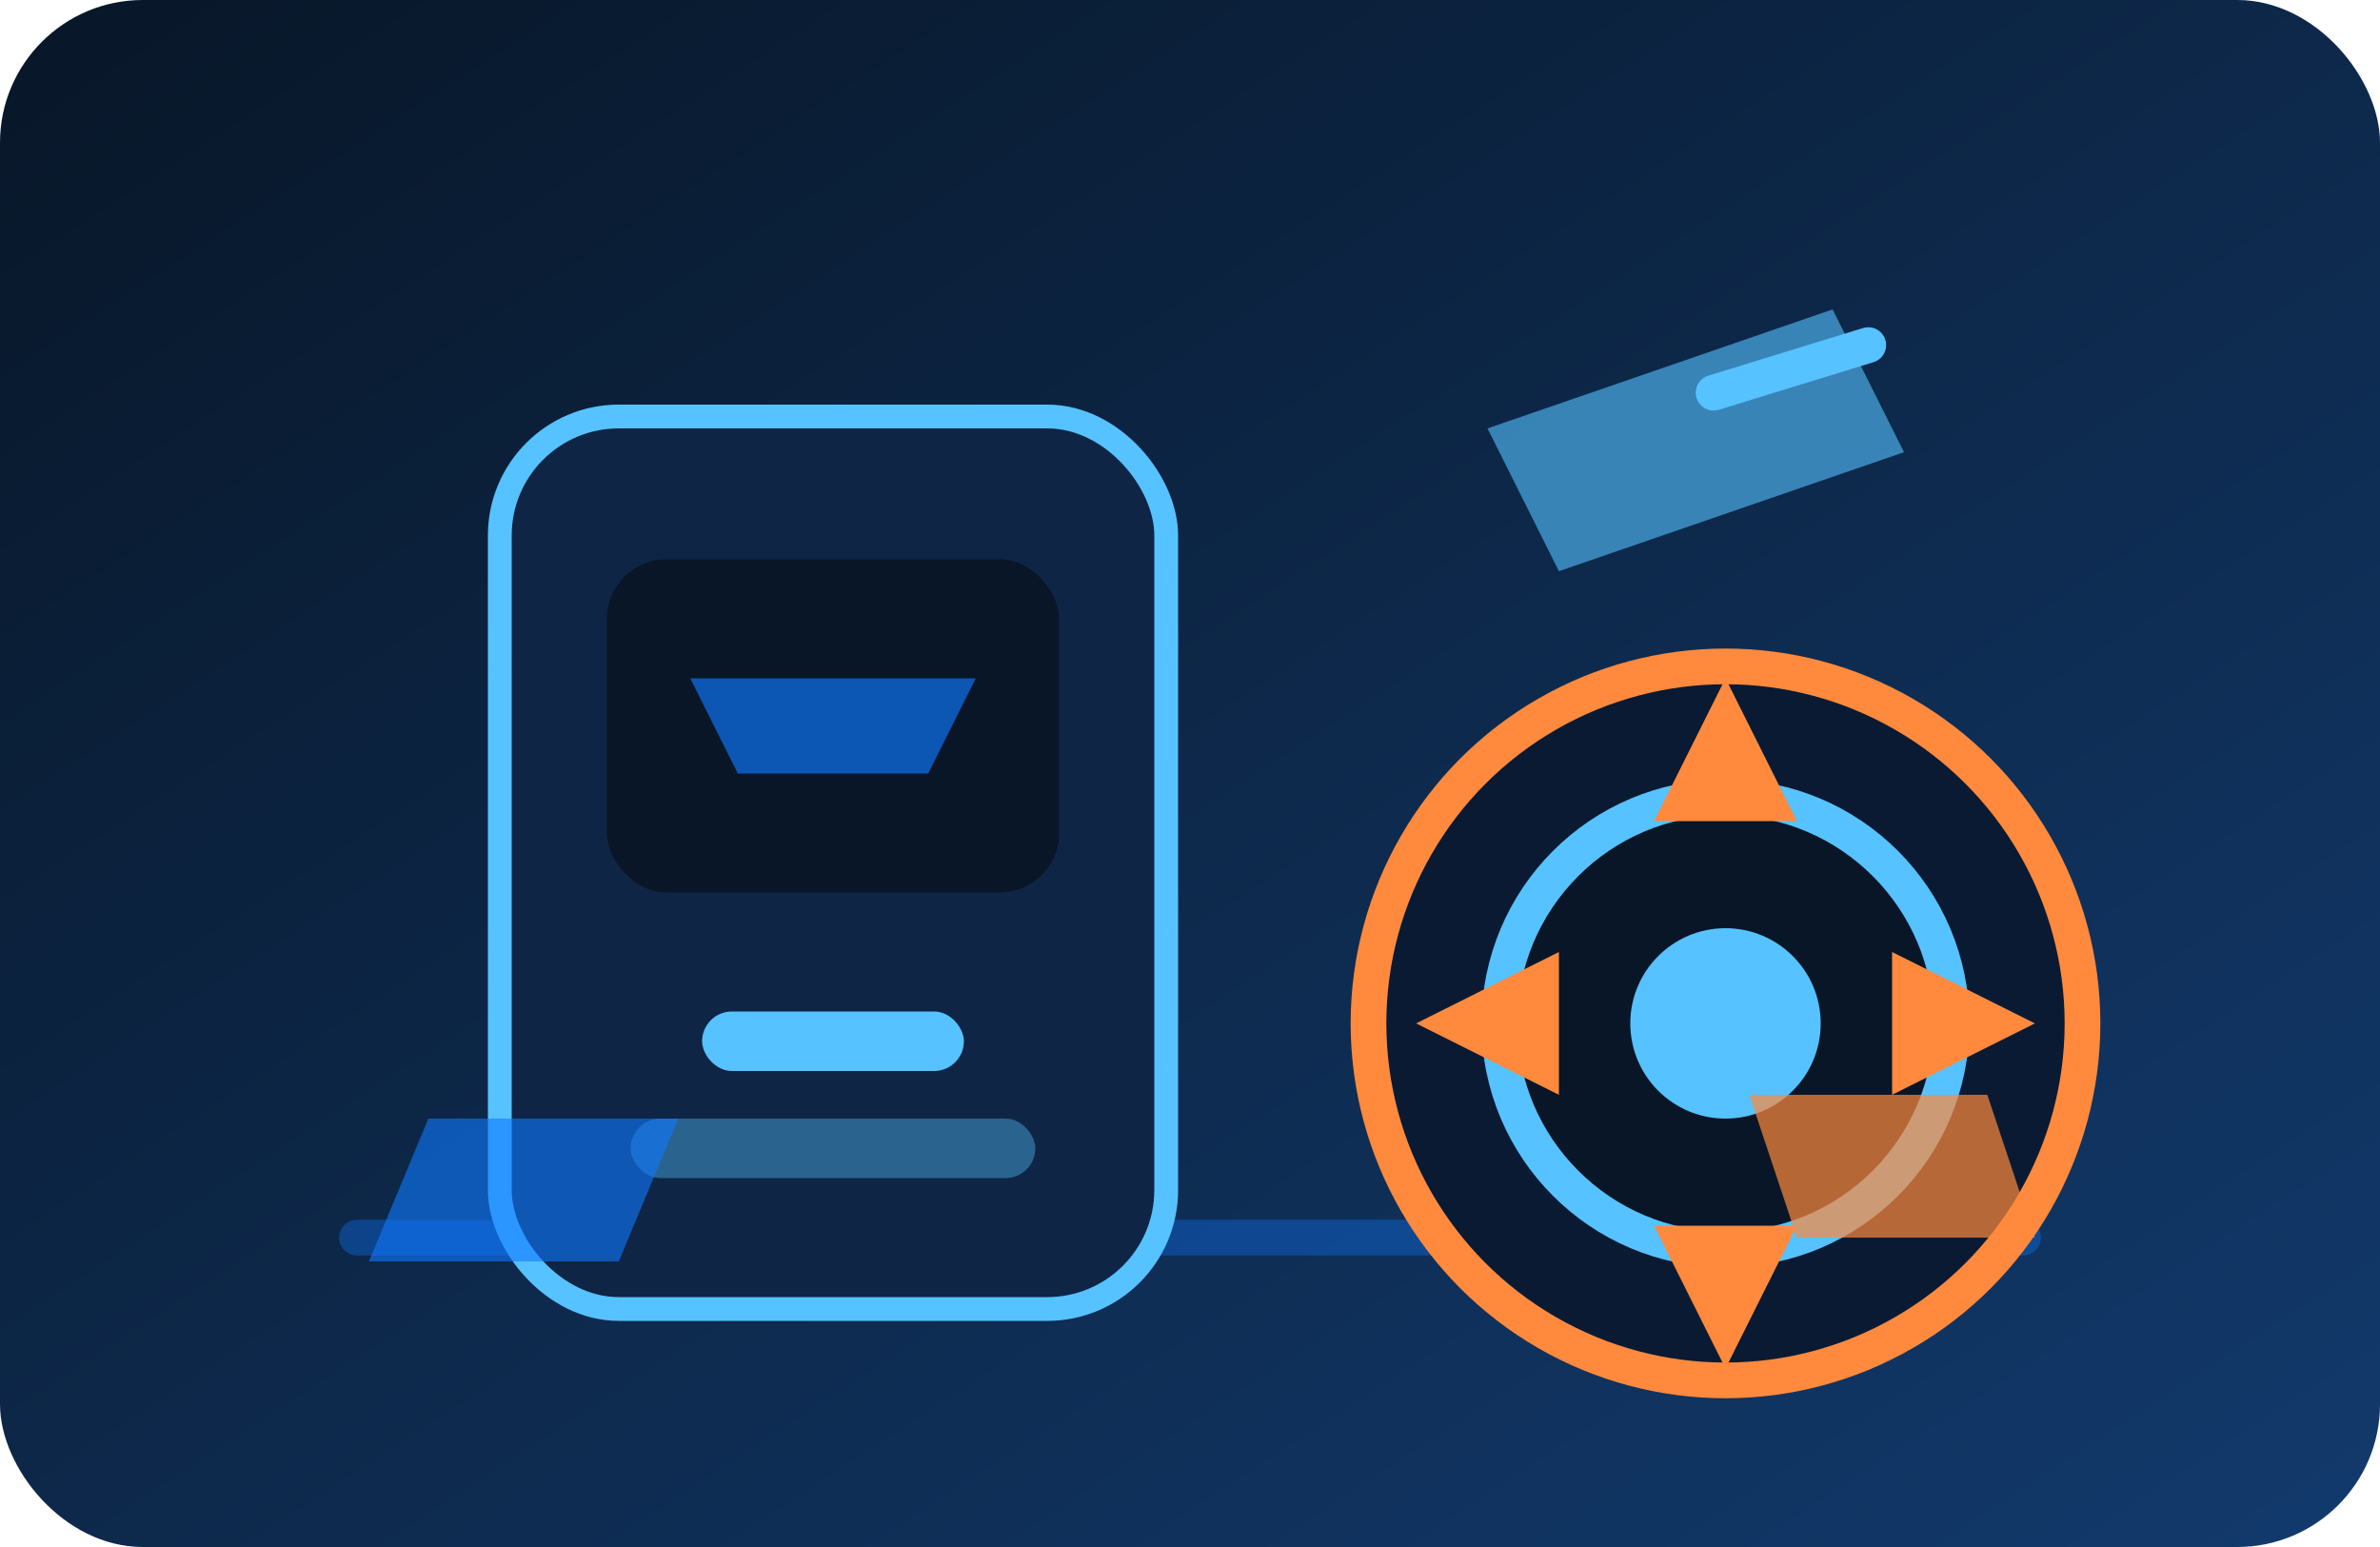
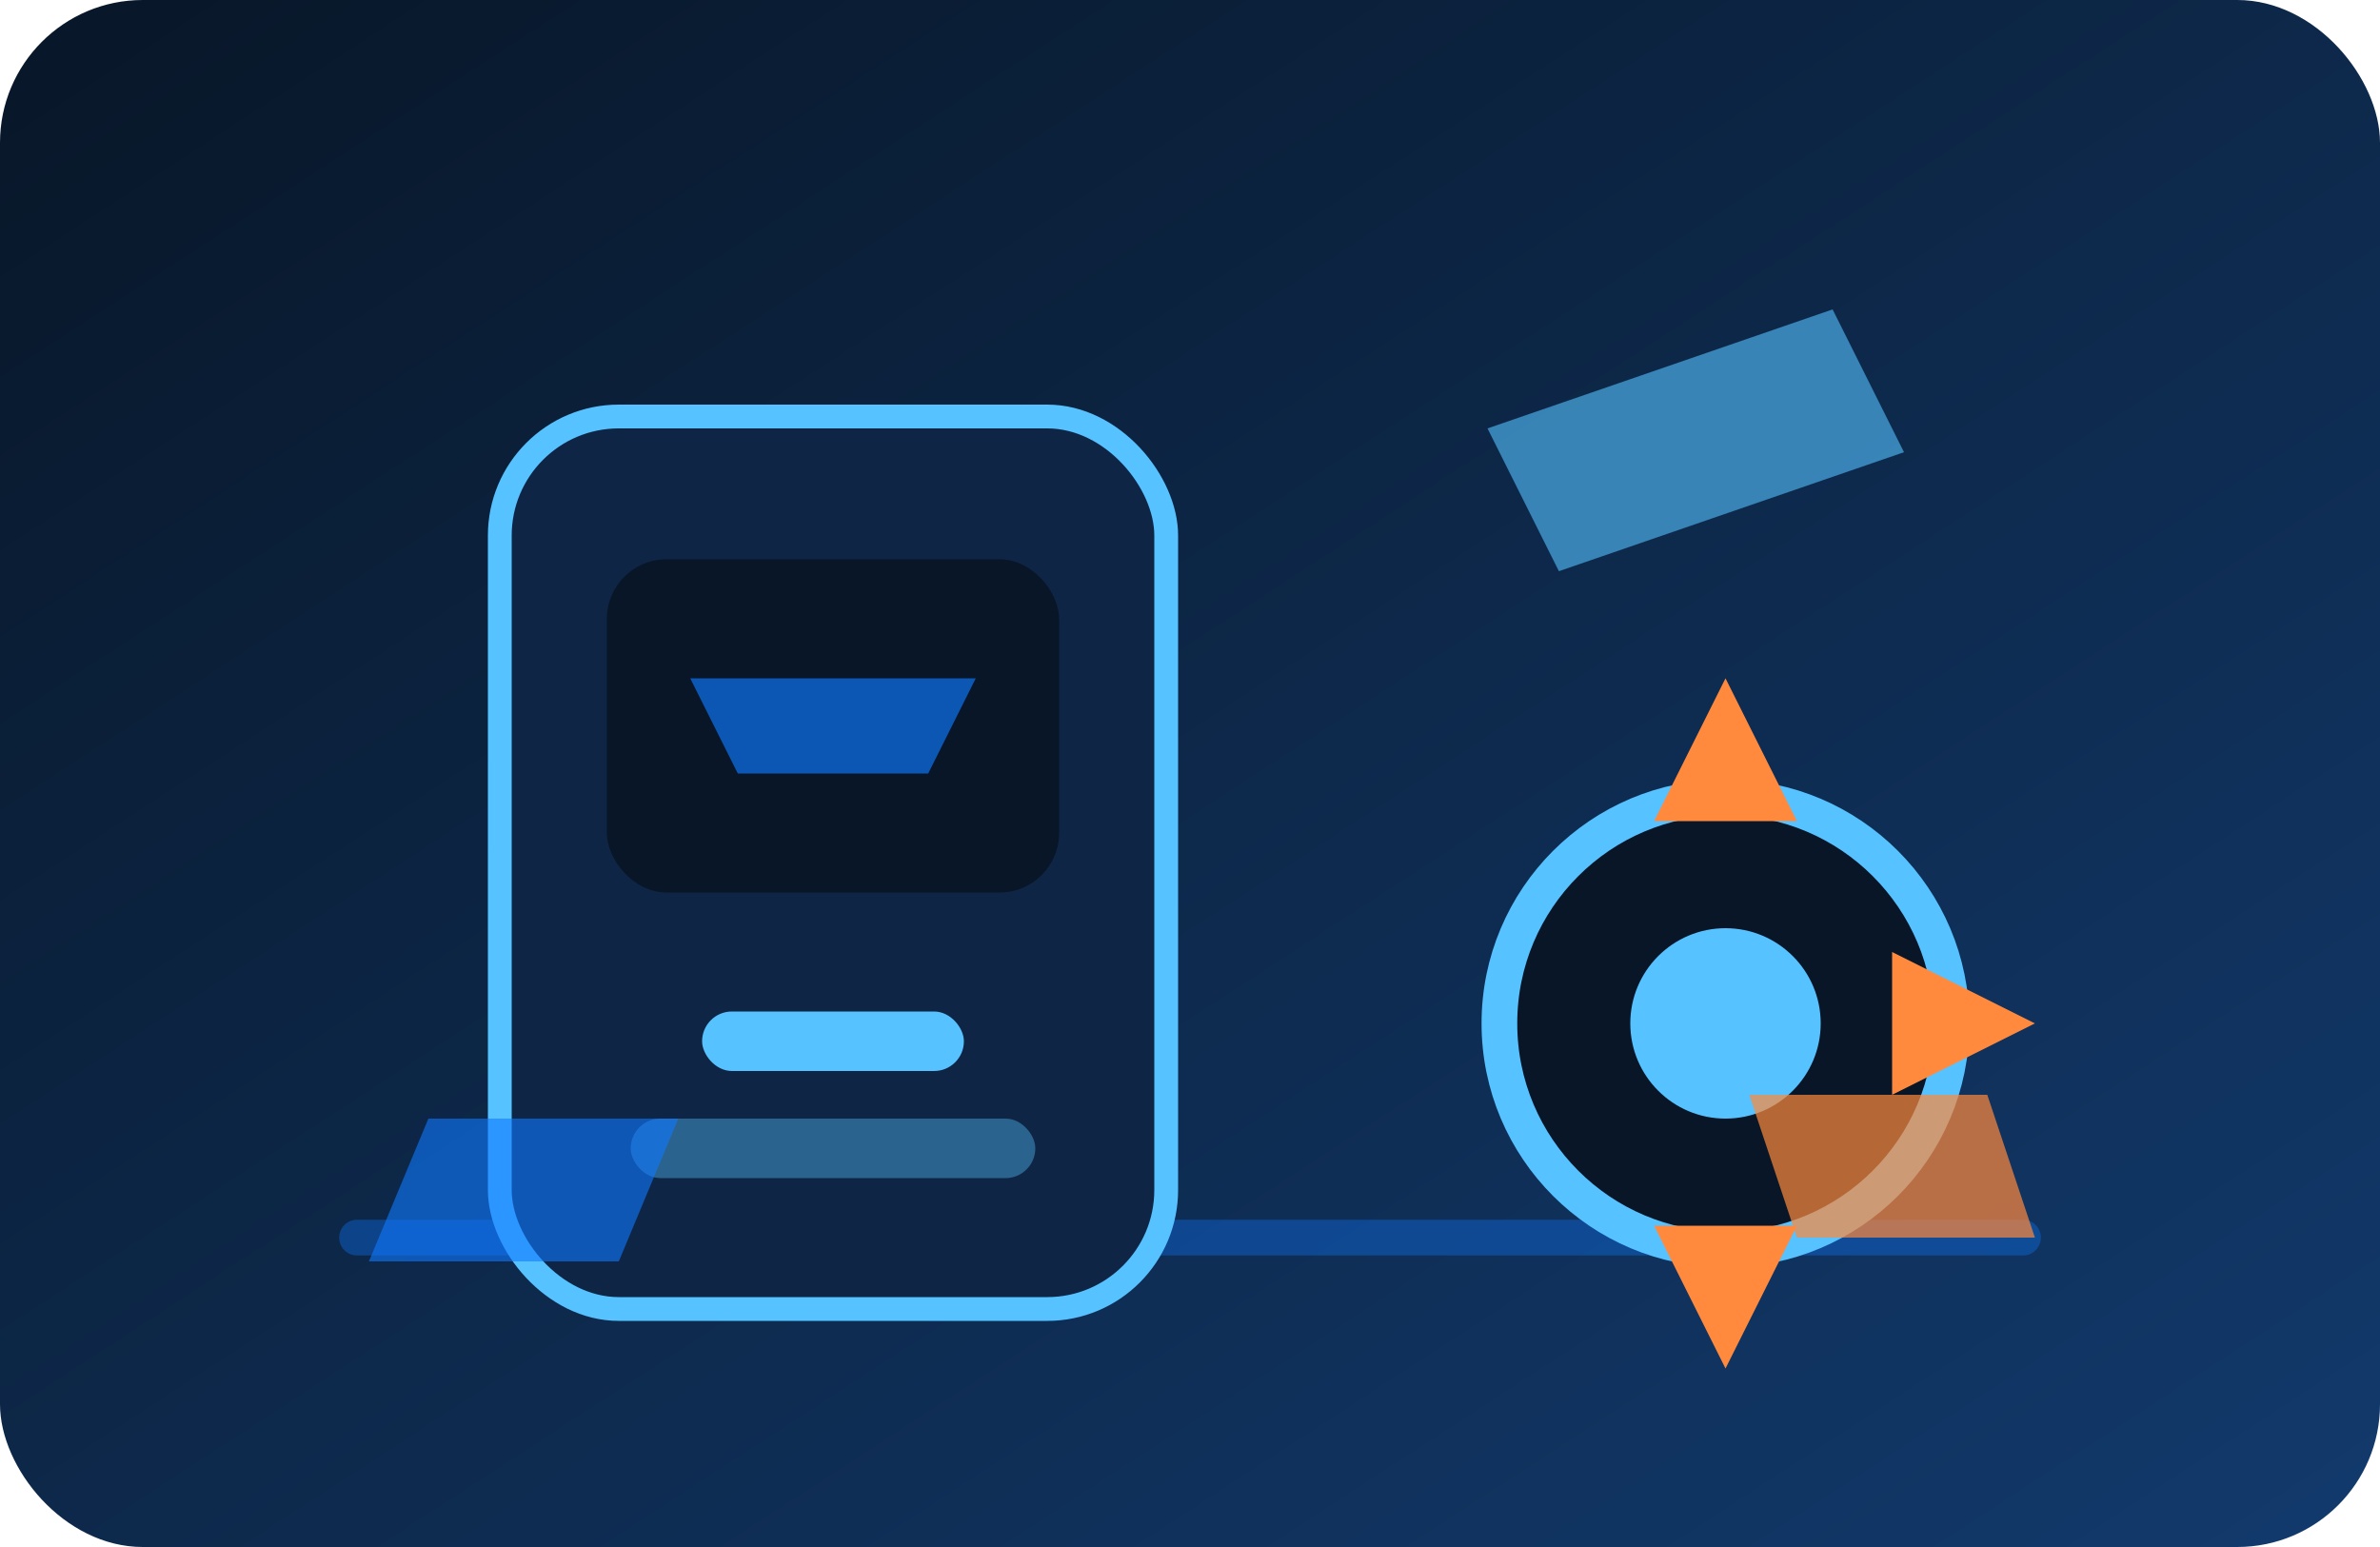
<svg xmlns="http://www.w3.org/2000/svg" viewBox="0 0 400 260" role="img" aria-labelledby="title desc">
  <title id="title">Баланс на гуми и джанти</title>
  <desc id="desc">Стенд за баланс, гума и измервателен сензор.</desc>
  <defs>
    <linearGradient id="bg" x1="0%" y1="0%" x2="100%" y2="100%">
      <stop offset="0%" stop-color="#081627" />
      <stop offset="100%" stop-color="#123a6d" />
    </linearGradient>
  </defs>
  <rect width="400" height="260" rx="24" fill="url(#bg)" />
  <path d="M60 208h280" stroke="#0f79ff" stroke-width="6" stroke-linecap="round" opacity="0.35" />
  <g transform="translate(84 70)">
    <rect x="0" y="0" width="112" height="150" rx="20" fill="#0f2545" stroke="#56c2ff" stroke-width="4" />
    <rect x="18" y="24" width="76" height="56" rx="10" fill="#081627" />
-     <path d="M32 44h48l-8 16h-32z" fill="#0f79ff" opacity="0.65" />
+     <path d="M32 44h48l-8 16h-32" fill="#0f79ff" opacity="0.65" />
    <rect x="34" y="100" width="44" height="10" rx="5" fill="#56c2ff" />
    <rect x="22" y="118" width="68" height="10" rx="5" fill="#56c2ff" opacity="0.4" />
  </g>
  <g transform="translate(210 66)">
-     <circle cx="80" cy="106" r="60" fill="#0a1a33" stroke="#ff8a3d" stroke-width="6" />
    <circle cx="80" cy="106" r="38" fill="#081627" stroke="#56c2ff" stroke-width="6" />
    <circle cx="80" cy="106" r="16" fill="#56c2ff" />
    <path d="M80 48l12 24h-24z" fill="#ff8a3d" />
    <path d="M80 164l-12-24h24z" fill="#ff8a3d" />
-     <path d="M28 106l24-12v24z" fill="#ff8a3d" />
    <path d="M132 106l-24 12v-24z" fill="#ff8a3d" />
  </g>
  <path d="M250 72l58-20 12 24-58 20z" fill="#56c2ff" opacity="0.6" />
-   <path d="M288 66l26-8" stroke="#56c2ff" stroke-width="6" stroke-linecap="round" />
  <path d="M294 184h40l8 24h-40z" fill="#ff8a3d" opacity="0.7" />
  <path d="M72 188h42l-10 24H62z" fill="#0f79ff" opacity="0.6" />
</svg>